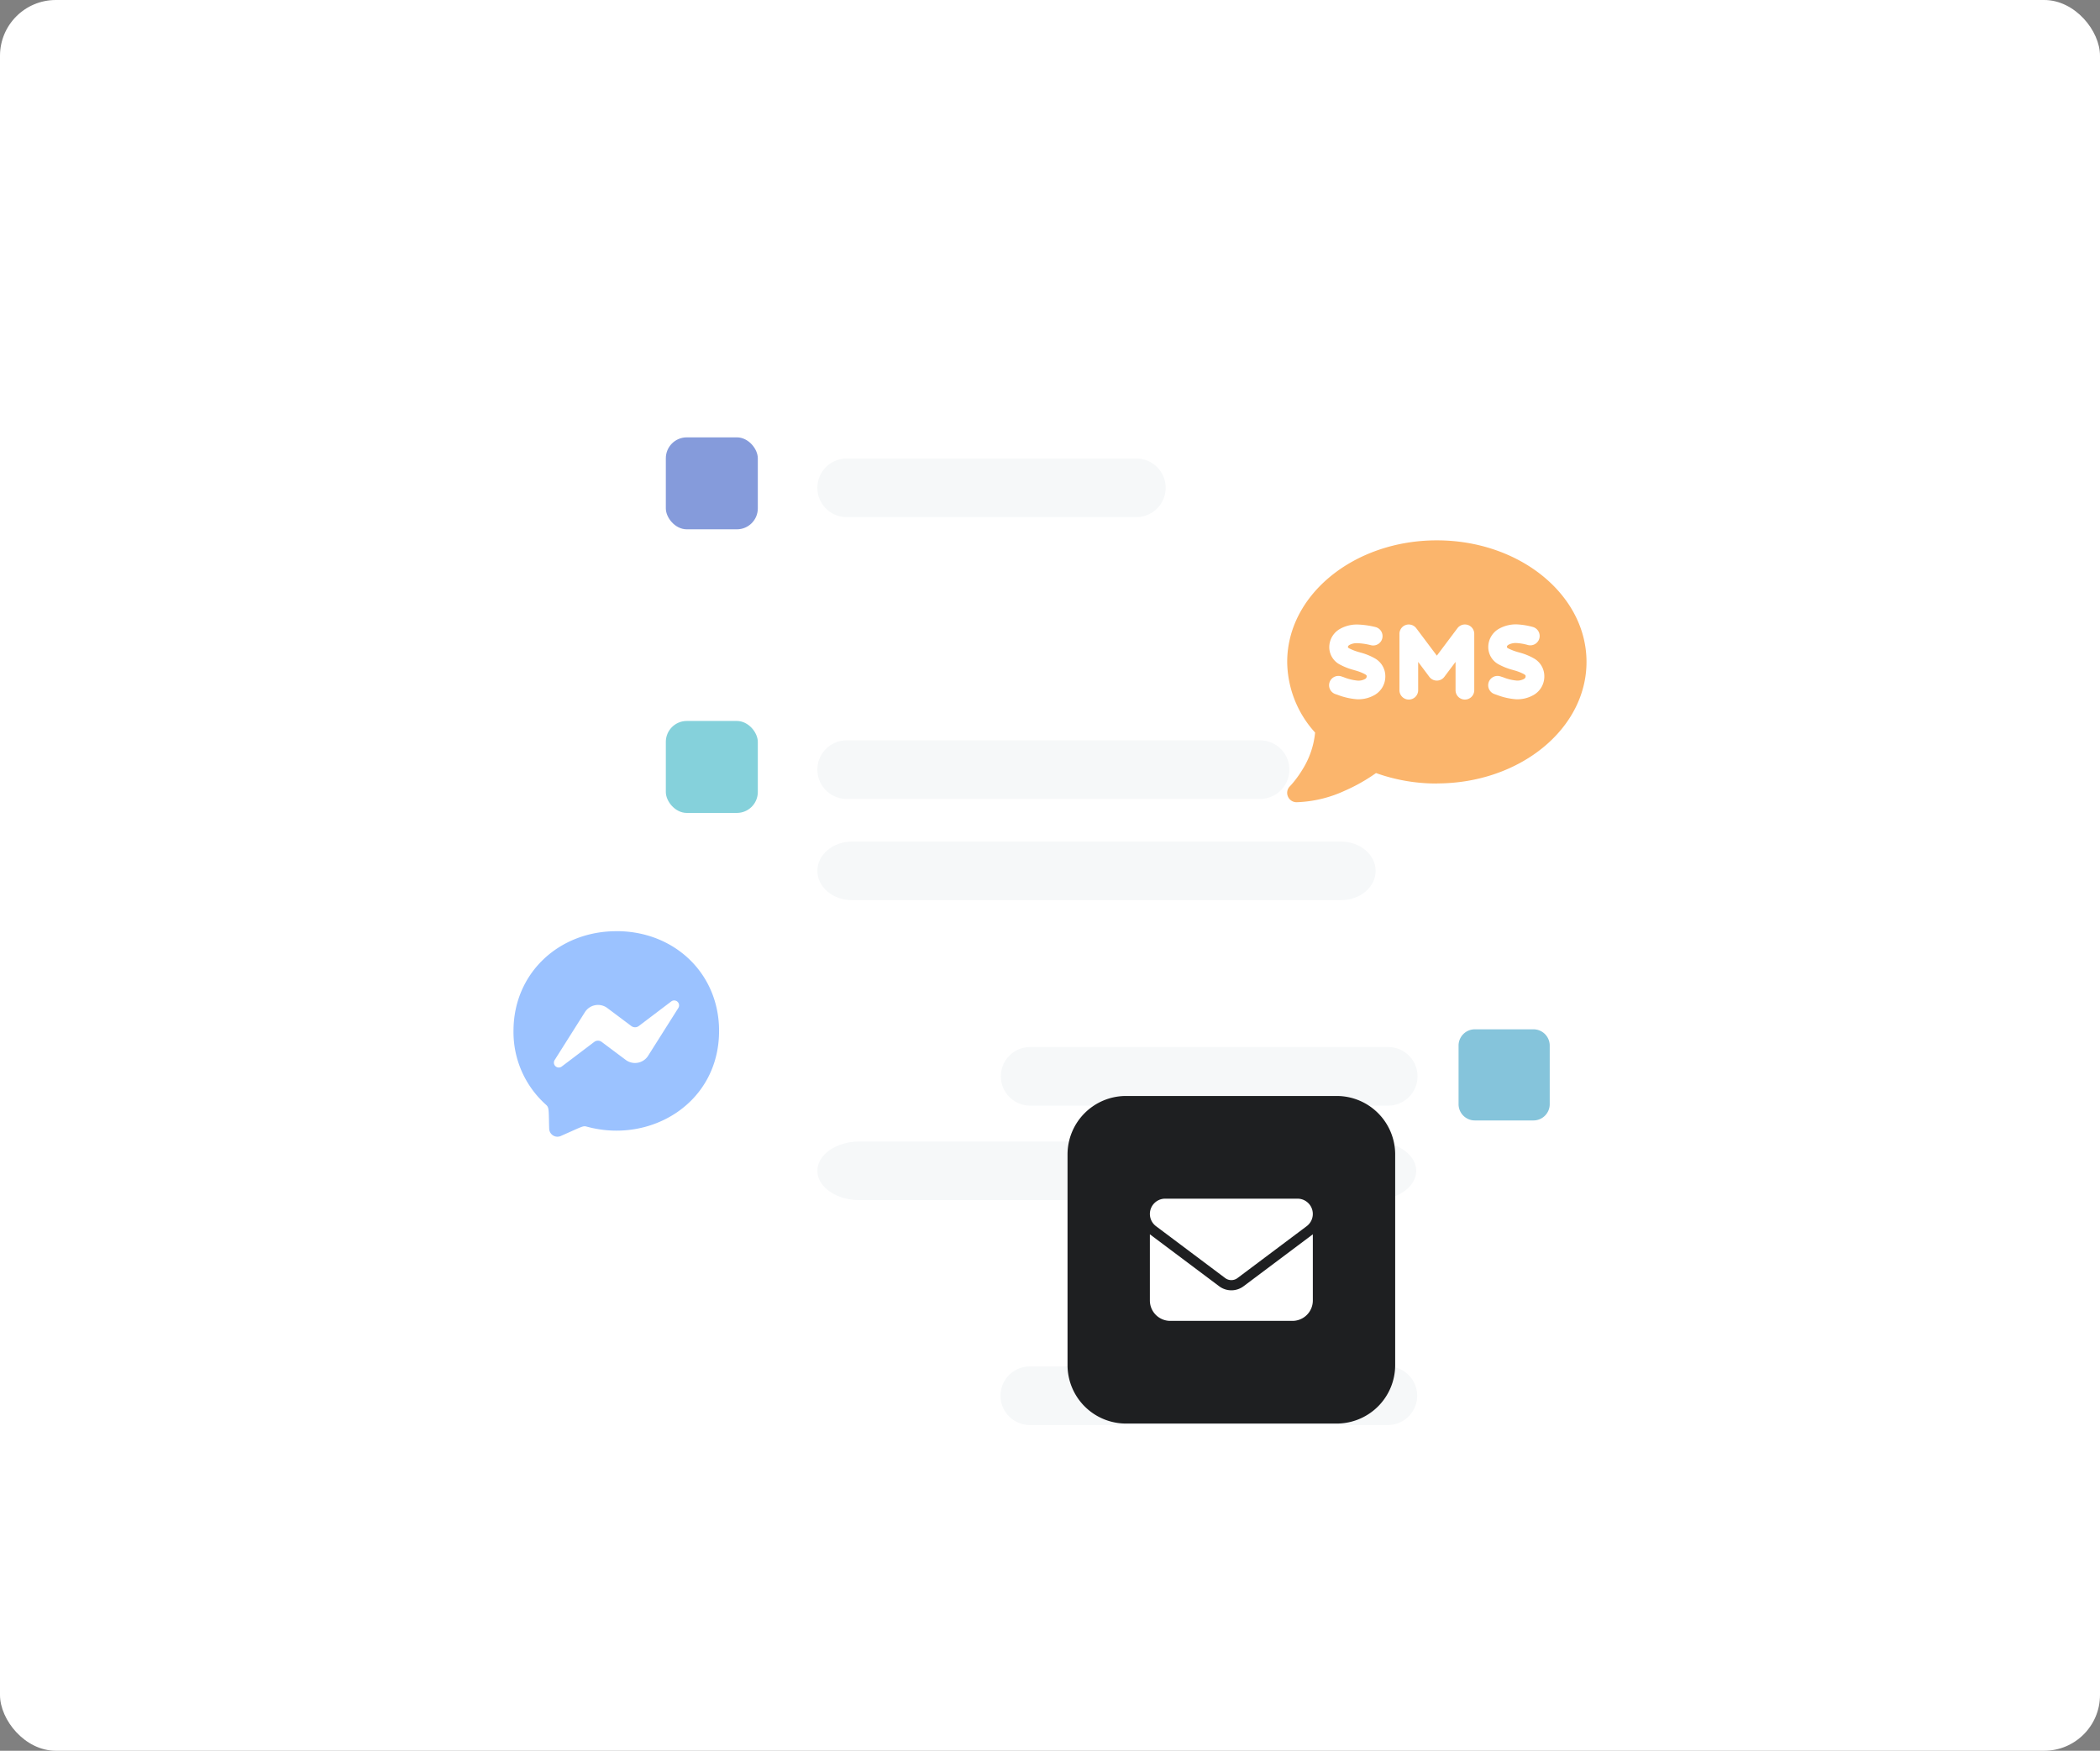
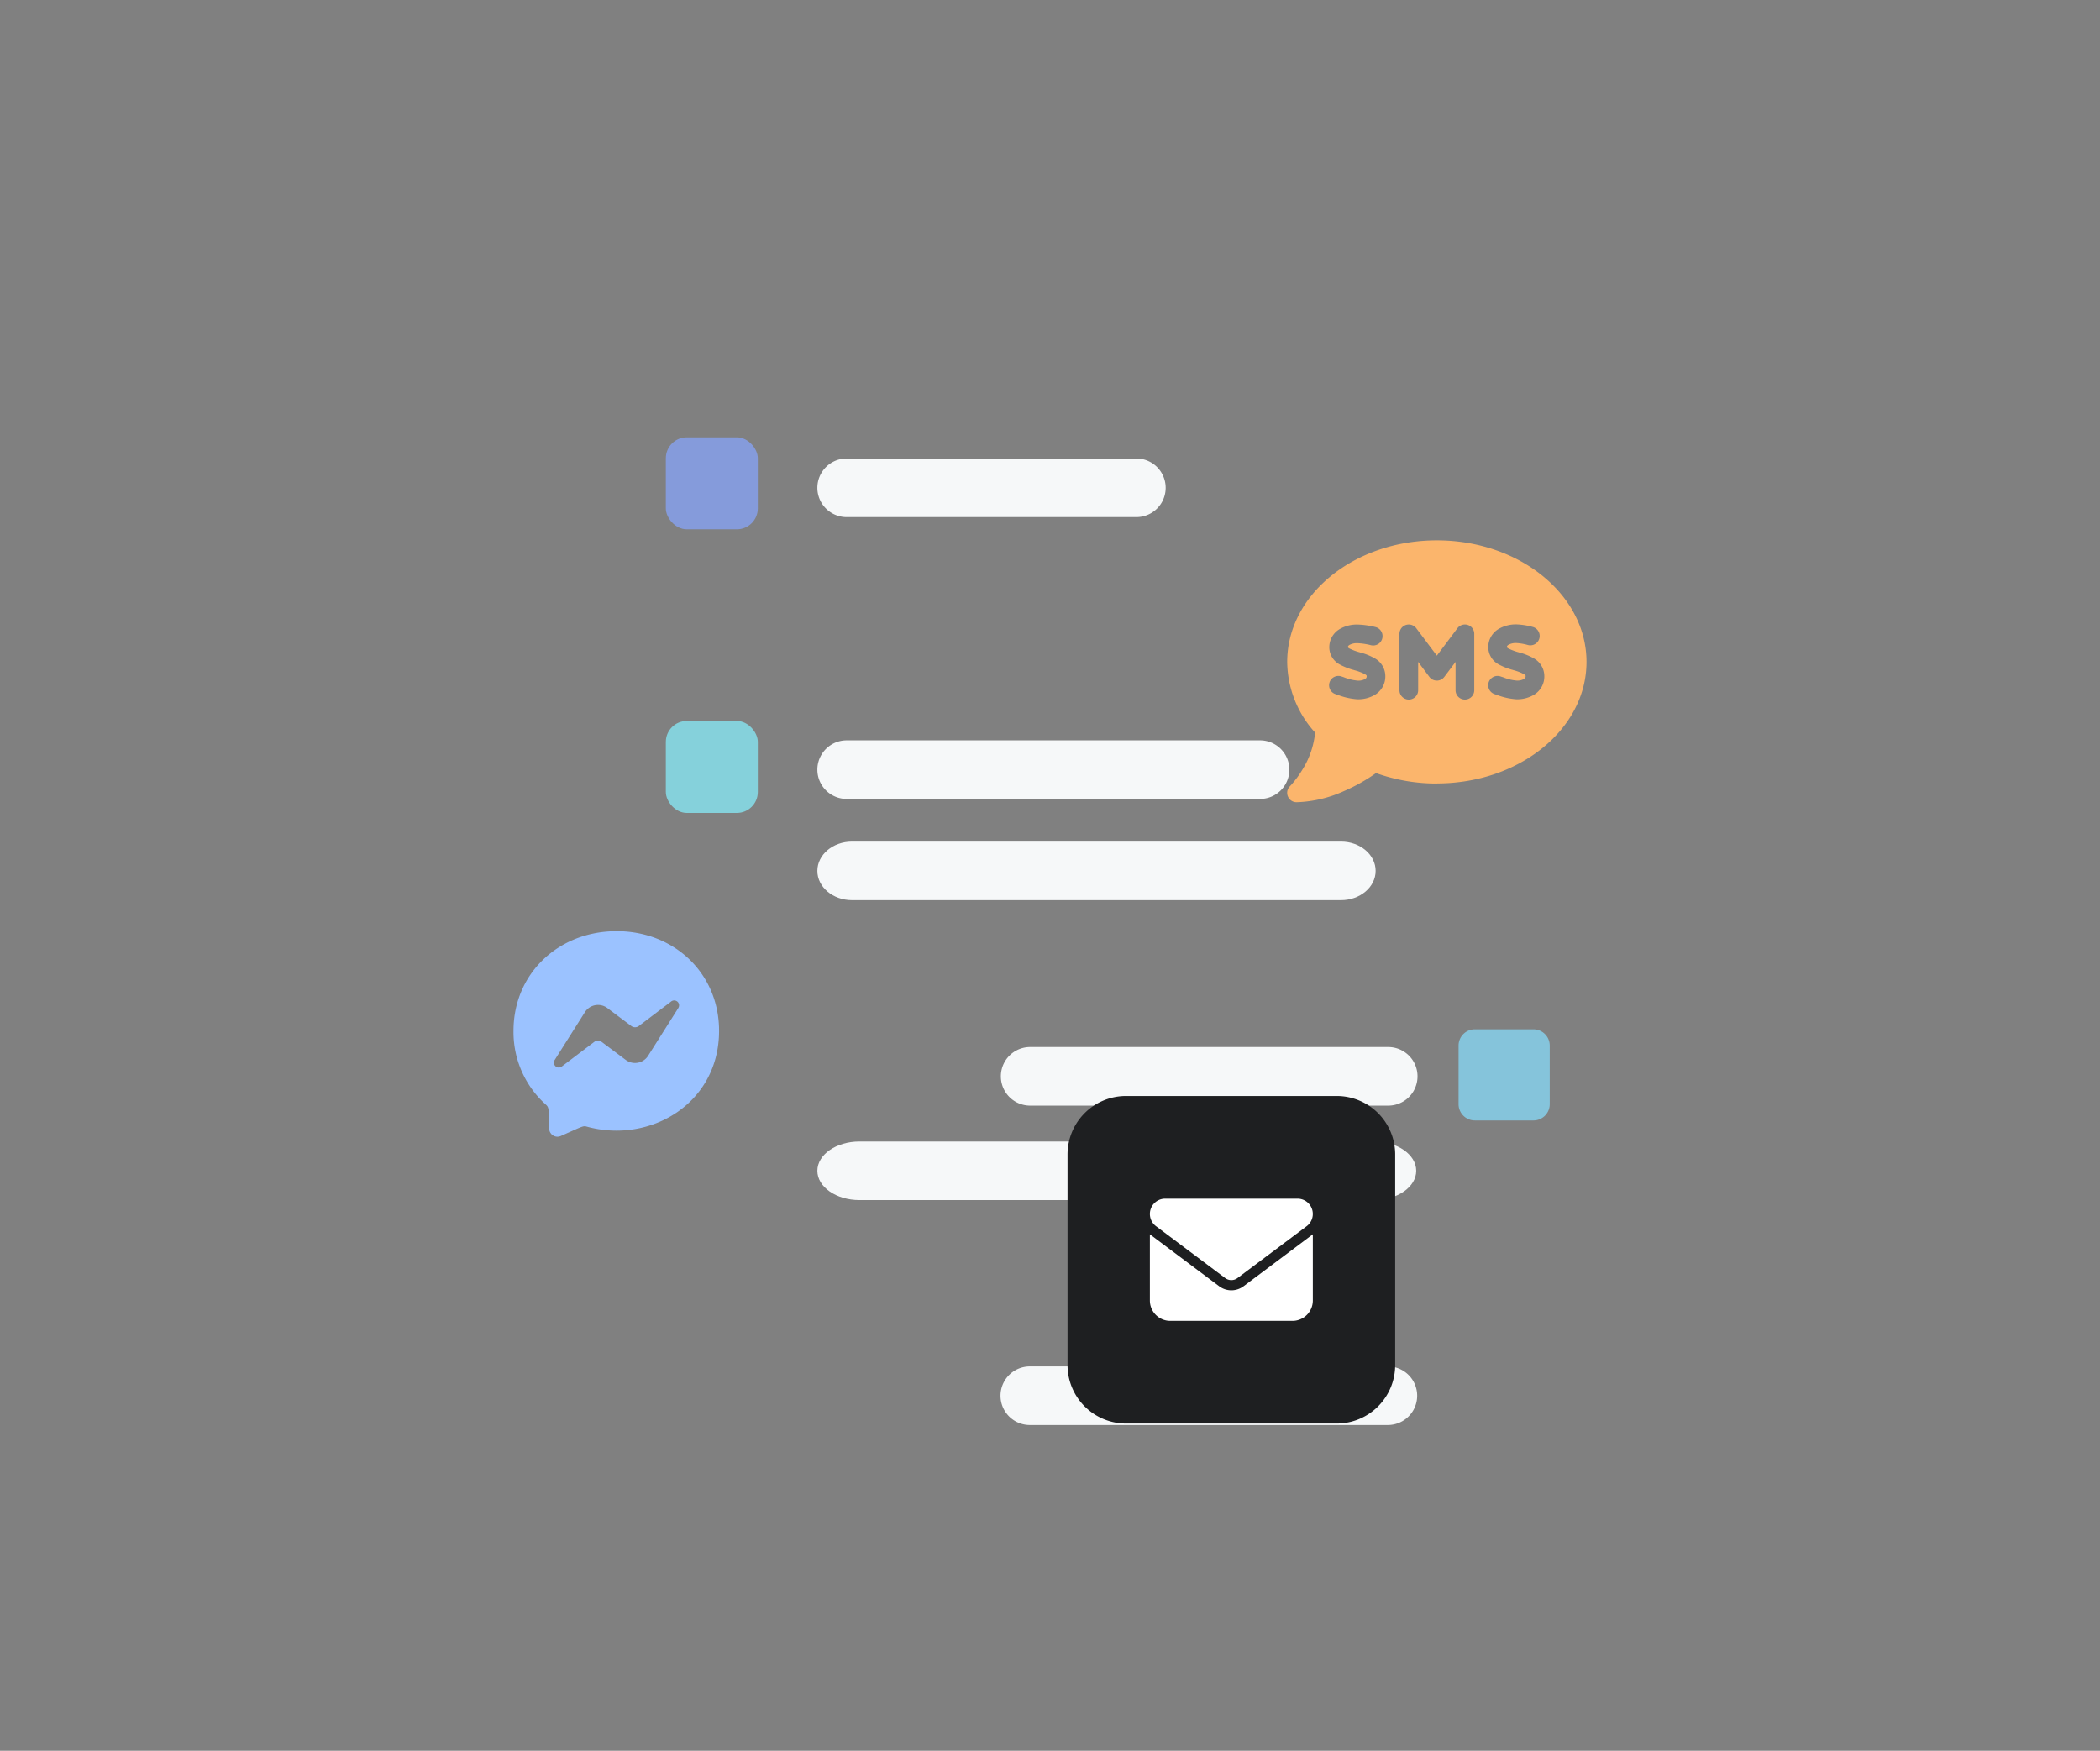
<svg xmlns="http://www.w3.org/2000/svg" width="301" height="251" viewBox="0 0 301 251">
  <rect x="0" y="0" width="301" height="251" fill="#808080" stroke="none" />
  <g id="img-messaging" transform="translate(-131.748 -2172)">
-     <rect id="Rectangle_4166" data-name="Rectangle 4166" width="301" height="251" rx="8" transform="translate(131.748 2172)" fill="#fff" />
    <g id="Group_12665" data-name="Group 12665" transform="translate(227.184 2234.702)">
      <rect id="Rectangle_4128" data-name="Rectangle 4128" width="13.184" height="13.184" rx="3" transform="translate(0 40.66)" fill="#85d1db" />
      <rect id="Rectangle_4127" data-name="Rectangle 4127" width="13.184" height="13.184" rx="3" transform="translate(0 0)" fill="#859bdb" />
      <path id="Path_14555" data-name="Path 14555" d="M4.2,0H55.52a4.2,4.2,0,1,1,0,8.4H4.2A4.2,4.2,0,0,1,4.2,0Z" transform="translate(48.021 87.407)" fill="#f6f8f9" />
      <path id="Path_14555-2" data-name="Path 14555" d="M4.2,0H55.52a4.2,4.2,0,1,1,0,8.4H4.2A4.2,4.2,0,0,1,4.2,0Z" transform="translate(47.971 133.198)" fill="#f6f8f9" />
      <path id="Path_14555-3" data-name="Path 14555" d="M6.035,0H79.8c3.333,0,6.035,1.88,6.035,4.2S83.13,8.4,79.8,8.4H6.035C2.7,8.4,0,6.518,0,4.2S2.7,0,6.035,0Z" transform="translate(21.72 100.951)" fill="#f6f8f9" />
      <path id="Path_14557" data-name="Path 14557" d="M4.2,0H45.723a4.2,4.2,0,0,1,0,8.4H4.2A4.2,4.2,0,0,1,4.2,0Z" transform="translate(21.72 3.035)" fill="#f6f8f9" />
      <path id="Path_14571" data-name="Path 14571" d="M2.333,0h8.4a2.333,2.333,0,0,1,2.333,2.333v8.4a2.333,2.333,0,0,1-2.333,2.333h-8.4A2.333,2.333,0,0,1,0,10.731v-8.4A2.333,2.333,0,0,1,2.333,0Z" transform="translate(113.625 84.866)" fill="#85c4db" />
      <path id="Path_14579" data-name="Path 14579" d="M4.2,0H63.452a4.2,4.2,0,0,1,0,8.4H4.2A4.2,4.2,0,0,1,4.2,0Z" transform="translate(21.72 43.437)" fill="#f6f8f9" />
      <path id="Path_14579-2" data-name="Path 14579" d="M4.967,0H75.05c2.743,0,4.967,1.88,4.967,4.2S77.793,8.4,75.05,8.4H4.967C2.224,8.4,0,6.518,0,4.2S2.224,0,4.967,0Z" transform="translate(21.72 57.951)" fill="#f6f8f9" />
      <g id="Group_12928" data-name="Group 12928" transform="translate(57.577 94.424)">
        <path id="Path_14569" data-name="Path 14569" d="M8.386,0H38.577a8.386,8.386,0,0,1,8.386,8.386V38.577a8.386,8.386,0,0,1-8.386,8.386H8.386A8.386,8.386,0,0,1,0,38.577V8.386A8.386,8.386,0,0,1,8.386,0Z" transform="translate(0 0)" fill="#1e1f21" />
        <path id="Path_15230" data-name="Path 15230" d="M2.19,3A2.19,2.19,0,0,0,.876,6.941L10.8,14.386a1.464,1.464,0,0,0,1.752,0l9.927-7.445A2.19,2.19,0,0,0,21.167,3H2.19ZM0,8.109V17.6a2.922,2.922,0,0,0,2.92,2.92H20.437a2.922,2.922,0,0,0,2.92-2.92V8.109L13.43,15.554a2.915,2.915,0,0,1-3.5,0Z" transform="translate(11.803 11.723)" fill="#fff" />
      </g>
      <path id="Path_16070" data-name="Path 16070" d="M15.078-17.187C6.759-17.187.312-11.108.312-2.9A13.967,13.967,0,0,0,4.95,7.675c.5.446.394.7.478,3.459a1.183,1.183,0,0,0,1.656,1.044c3.143-1.384,3.184-1.493,3.717-1.349C19.908,13.336,29.778,7.508,29.778-2.9c0-8.212-6.381-14.292-14.7-14.292Zm8.866,11L19.607.676a2.22,2.22,0,0,1-1.473.994,2.22,2.22,0,0,1-1.73-.4l-3.45-2.582a.891.891,0,0,0-1.069,0L7.229,2.215a.7.7,0,0,1-1.016-.931L10.55-5.582a2.219,2.219,0,0,1,1.472-.994,2.219,2.219,0,0,1,1.73.4L17.2-3.59a.891.891,0,0,0,1.069,0l4.658-3.528a.7.7,0,0,1,1.015.928Z" transform="translate(-22.147 87.986)" fill="#9bc2ff" />
      <path id="Path_16071" data-name="Path 16071" d="M21.451,36.6C33.3,36.6,42.9,28.8,42.9,19.177S33.3,1.75,21.451,1.75,0,9.55,0,19.177a15.27,15.27,0,0,0,4,10.13,12.2,12.2,0,0,1-1.793,5.27,15.113,15.113,0,0,1-1.274,1.81c-.176.209-.31.369-.411.478-.05.05-.084.092-.109.117l-.025.025A1.327,1.327,0,0,0,.1,38.465a1.341,1.341,0,0,0,1.24.829A17.7,17.7,0,0,0,8.18,37.677a25.106,25.106,0,0,0,4.55-2.564,25.653,25.653,0,0,0,8.722,1.5ZM17,13.882a1.349,1.349,0,0,1,1.5.469l2.949,3.93,2.949-3.93a1.339,1.339,0,0,1,2.413.8V23.2a1.341,1.341,0,1,1-2.681,0V19.177l-1.609,2.145a1.341,1.341,0,0,1-2.145,0L18.77,19.177V23.2a1.341,1.341,0,1,1-2.681,0V15.156A1.344,1.344,0,0,1,17,13.882Zm14.5,3.184V17.1a.611.611,0,0,0,.184.142,7.968,7.968,0,0,0,1.533.57l.05.017a8.6,8.6,0,0,1,2.111.855,2.928,2.928,0,0,1,1.475,2.505,3.057,3.057,0,0,1-1.491,2.706,4.679,4.679,0,0,1-2.572.637,9.574,9.574,0,0,1-2.731-.62c-.117-.042-.226-.075-.335-.117a1.338,1.338,0,1,1,.846-2.539c.142.05.276.092.411.134a6.5,6.5,0,0,0,1.894.461,1.942,1.942,0,0,0,1.072-.235.56.56,0,0,0,.176-.168.462.462,0,0,0,.05-.226V21.2c0-.059,0-.117-.226-.26a6.929,6.929,0,0,0-1.508-.578l-.1-.034a9.164,9.164,0,0,1-2.036-.8,2.814,2.814,0,0,1-1.483-2.463,3.01,3.01,0,0,1,1.55-2.648,4.936,4.936,0,0,1,2.488-.62,10.346,10.346,0,0,1,2.338.369,1.34,1.34,0,0,1-.7,2.589,7.449,7.449,0,0,0-1.684-.285,2.195,2.195,0,0,0-1.081.243.646.646,0,0,0-.2.168.275.275,0,0,0-.034.159Zm-22.79,0V17.1a.611.611,0,0,0,.184.142,7.968,7.968,0,0,0,1.533.57l.05.017a8.6,8.6,0,0,1,2.111.855,2.928,2.928,0,0,1,1.475,2.505,3.057,3.057,0,0,1-1.491,2.706,4.679,4.679,0,0,1-2.572.637,9.639,9.639,0,0,1-2.782-.637q-.163-.05-.3-.1a1.338,1.338,0,0,1,.846-2.539c.117.042.235.075.344.117a7,7,0,0,0,1.986.486,1.942,1.942,0,0,0,1.072-.235.56.56,0,0,0,.176-.168.462.462,0,0,0,.05-.226v-.017c0-.059,0-.117-.226-.26a6.929,6.929,0,0,0-1.508-.578l-.1-.034a9.164,9.164,0,0,1-2.036-.8,2.812,2.812,0,0,1-1.491-2.455,3.01,3.01,0,0,1,1.55-2.648,4.936,4.936,0,0,1,2.488-.62,12.214,12.214,0,0,1,2.606.369,1.34,1.34,0,0,1-.7,2.589,9.31,9.31,0,0,0-1.952-.285,2.195,2.195,0,0,0-1.081.243.646.646,0,0,0-.2.168.275.275,0,0,0-.034.159Z" transform="translate(89.063 13.015)" fill="#fbb56c" />
    </g>
  </g>
</svg>